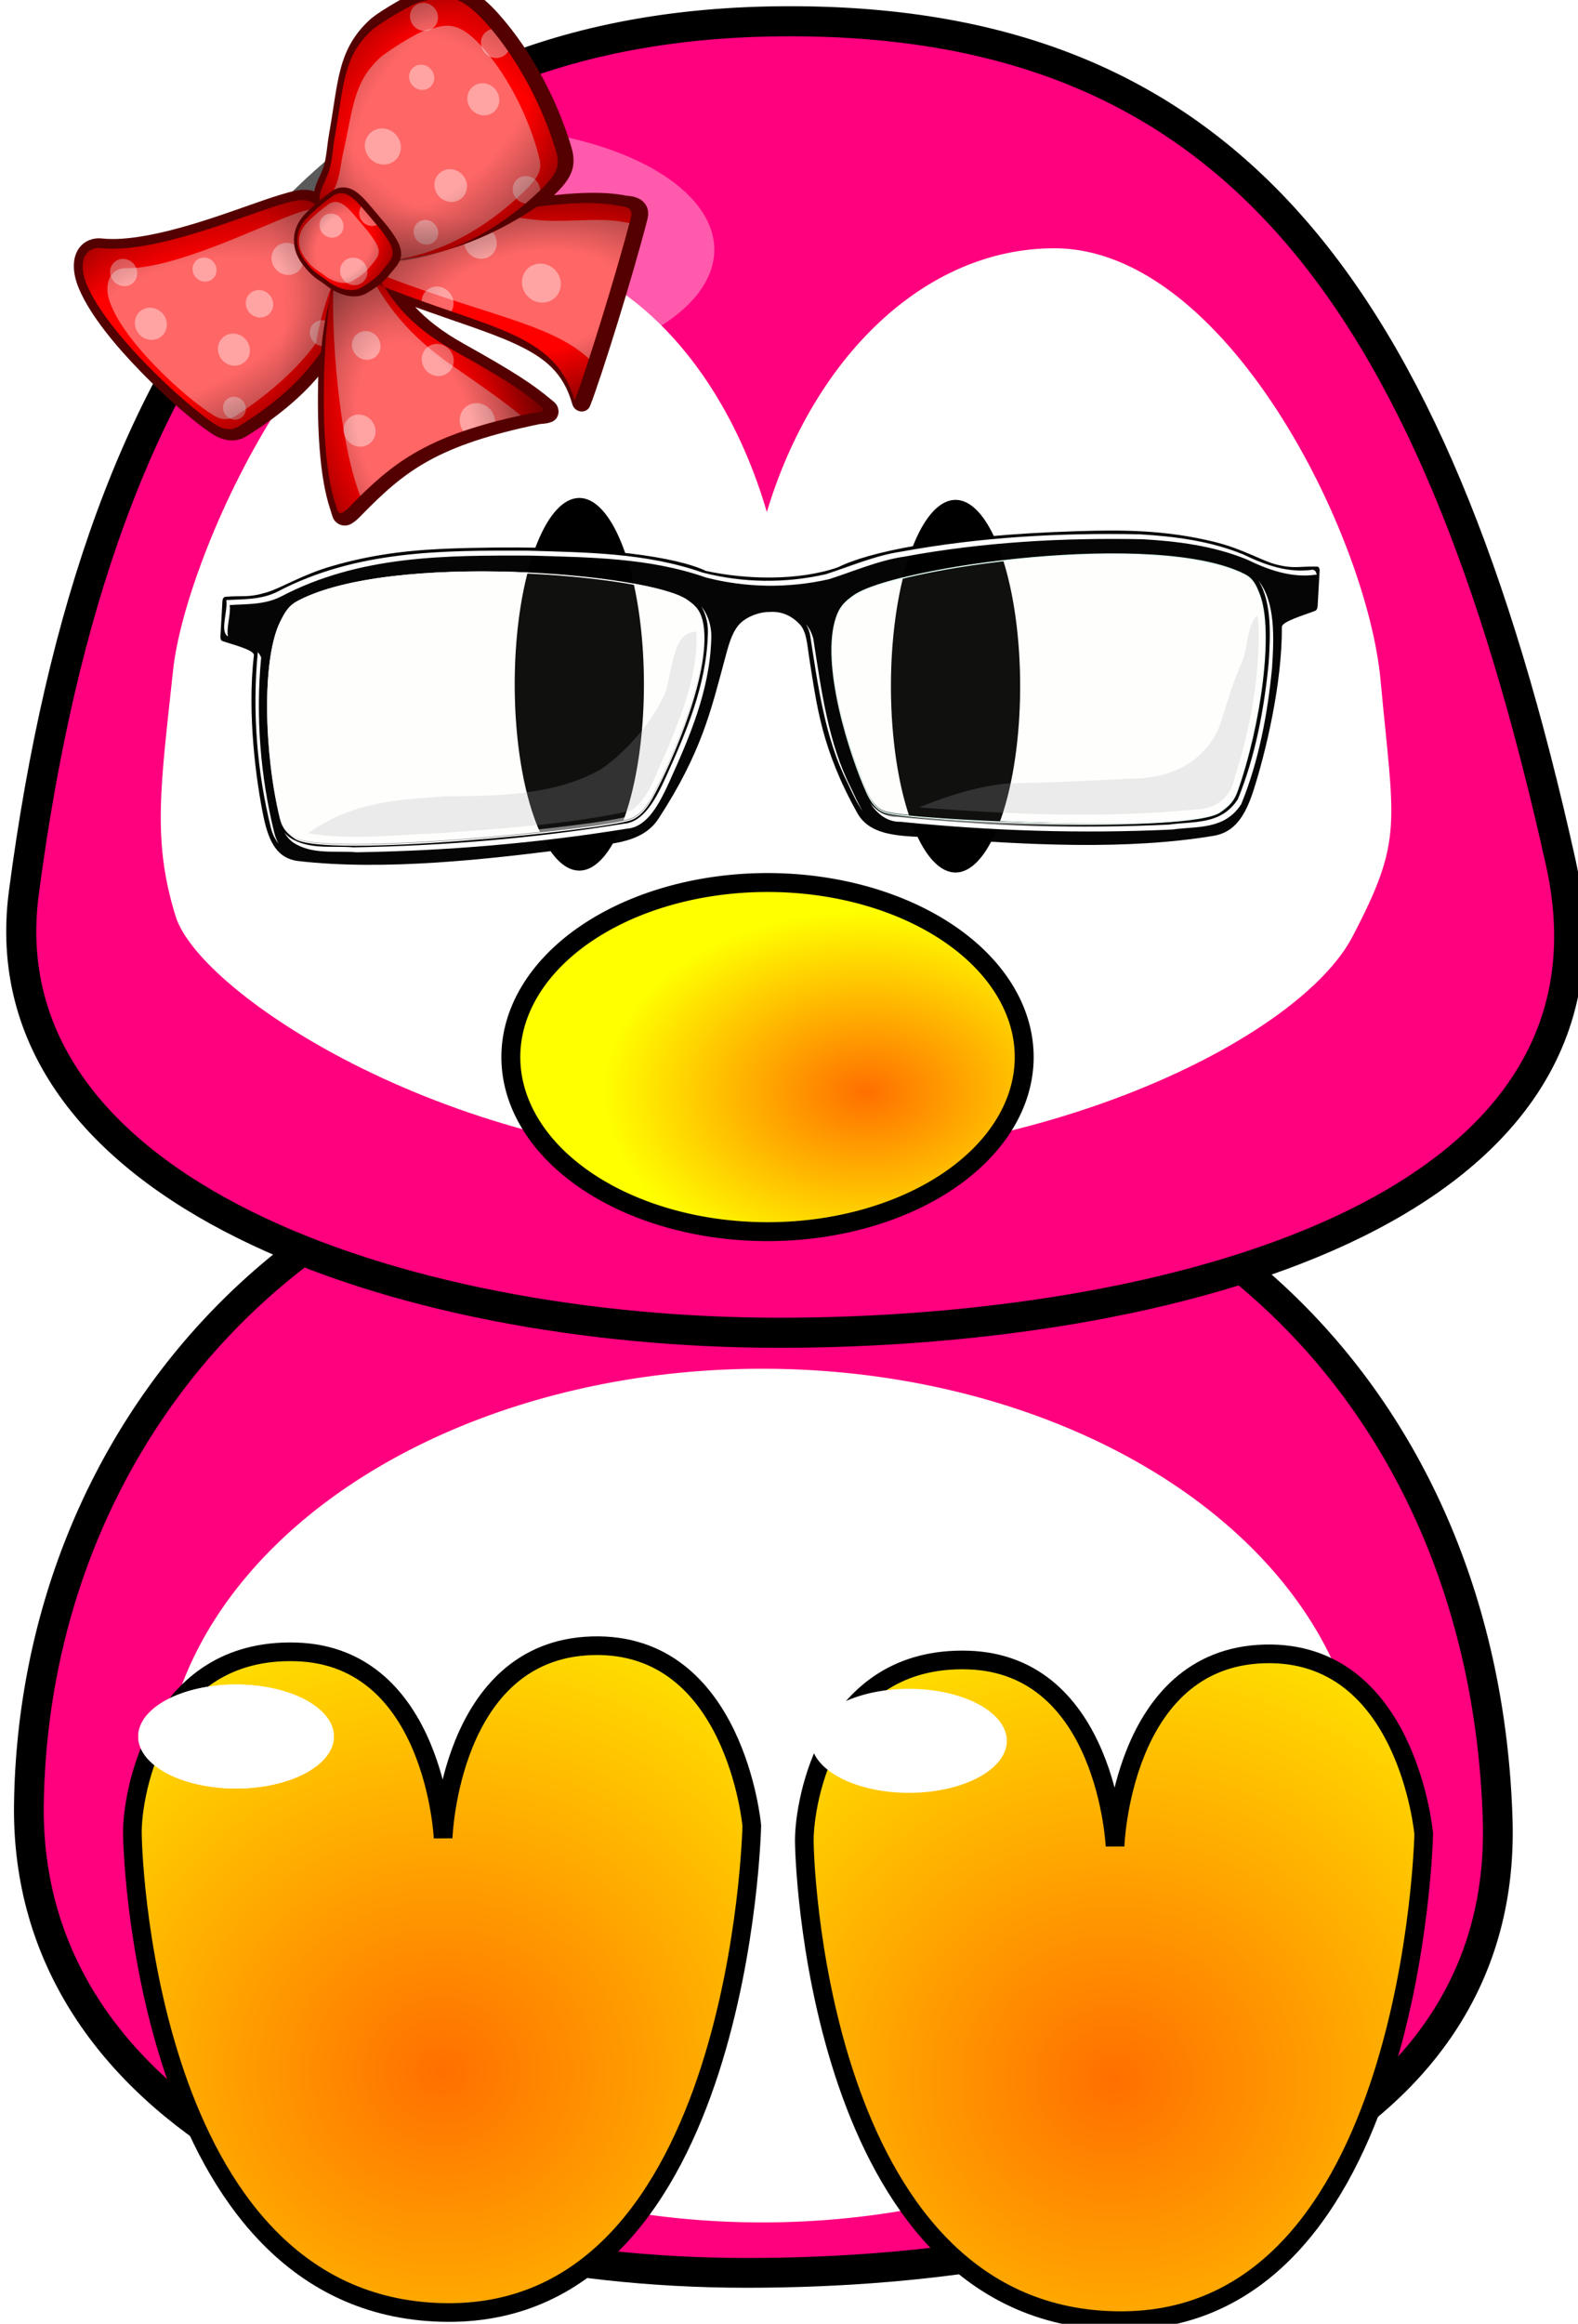
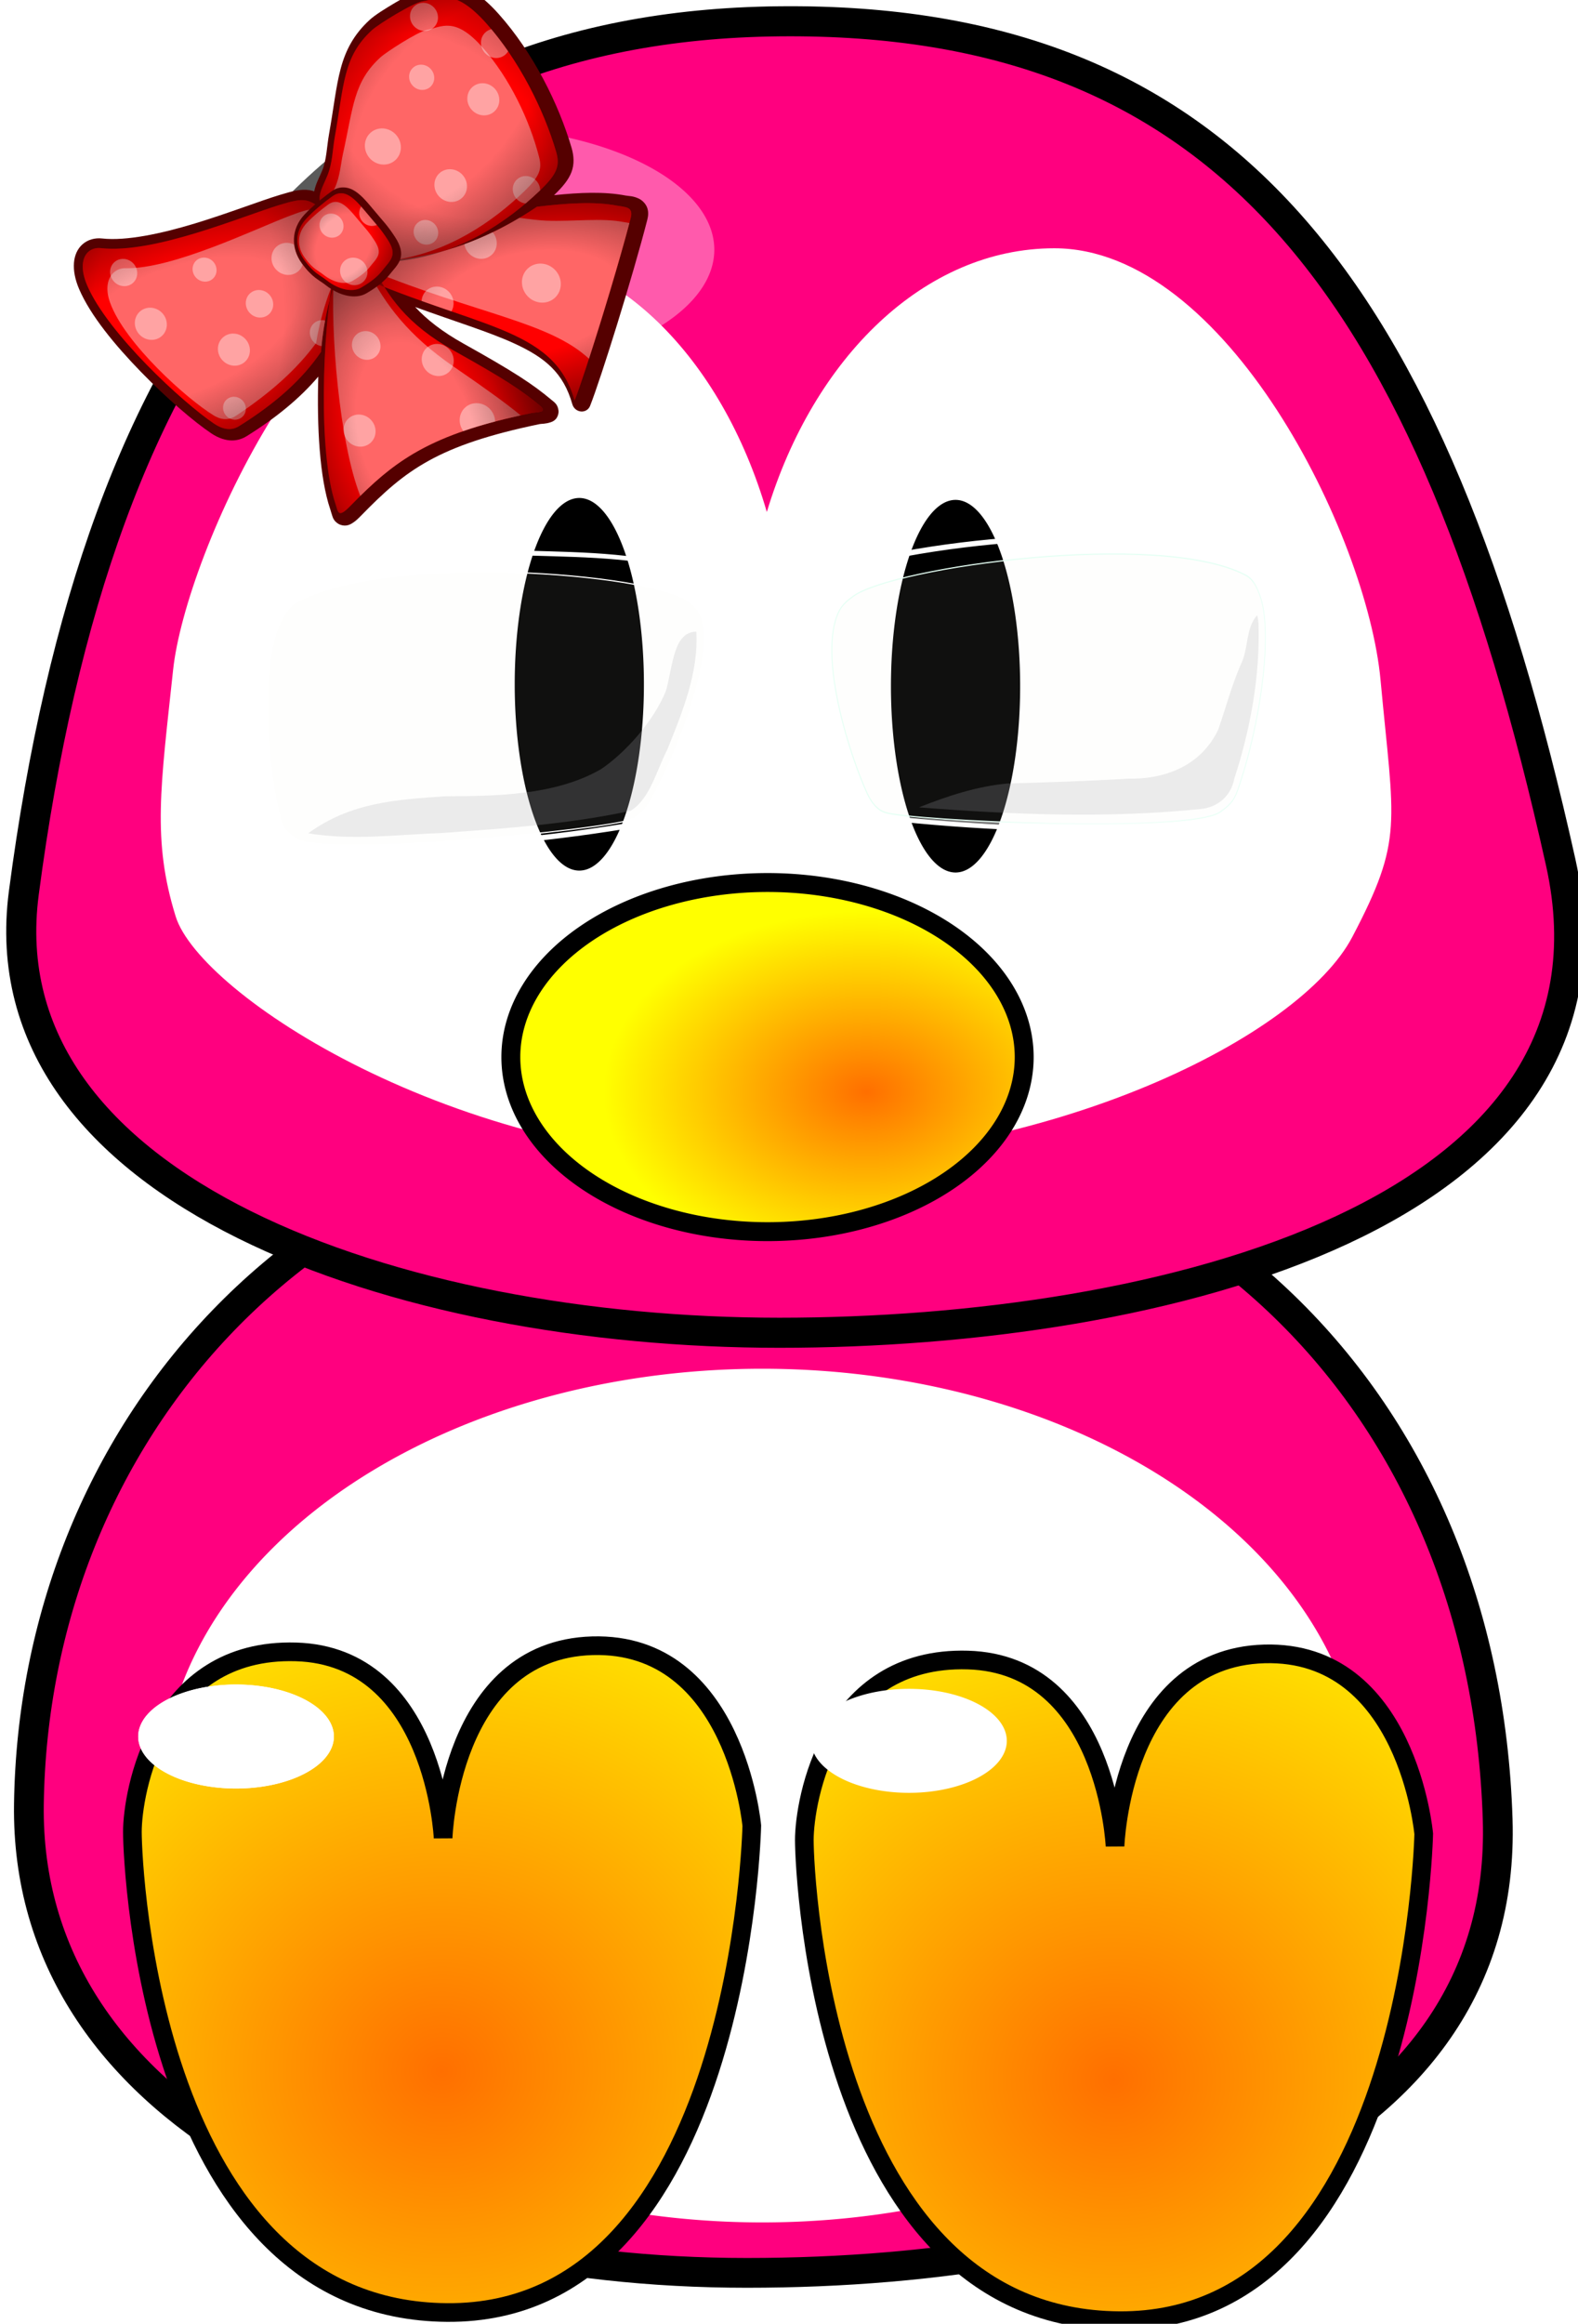
<svg xmlns="http://www.w3.org/2000/svg" xmlns:xlink="http://www.w3.org/1999/xlink" width="253.685" height="373.389">
  <defs>
    <linearGradient id="linearGradient3225">
      <stop stop-color="#ff6f00" id="stop3227" offset="0" />
      <stop stop-color="#ffff00" id="stop3229" offset="1" />
    </linearGradient>
    <radialGradient r="43.209" fy="171.377" fx="141.644" cy="171.377" cx="141.644" spreadMethod="pad" gradientTransform="matrix(0.979, 0, 0, 0.673, 0.668, 60.102)" gradientUnits="userSpaceOnUse" id="radialGradient3283" xlink:href="#linearGradient3225" />
    <radialGradient gradientUnits="userSpaceOnUse" gradientTransform="matrix(1.997, -0.006, 0.006, 1.87, -130.804, -290.541)" r="50.789" fy="333.682" fx="100.071" cy="333.682" cx="100.071" id="radialGradient3358" xlink:href="#linearGradient3225" />
    <radialGradient r="50.789" fy="333.682" fx="100.071" cy="333.682" cx="100.071" gradientTransform="matrix(1.997, -0.006, 0.006, 1.87, -22.783, -289.231)" gradientUnits="userSpaceOnUse" id="radialGradient3362" xlink:href="#linearGradient3225" />
    <linearGradient id="svg_46">
      <stop stop-color=" rgb(90, 129, 40)" offset="0" id="svg_49" />
      <stop stop-color=" rgb(61, 76, 30)" offset="1" id="svg_48" />
    </linearGradient>
    <linearGradient gradientTransform="translate(-129.509, 418.046)" y2="85.838" x2="972.313" y1="436.147" x1="397.186" gradientUnits="userSpaceOnUse" id="svg_36" xlink:href="#svg_46" />
    <symbol id="svg_50" height="75.086" width="280.877">
      <defs>
        <filter id="svg_26">
          <feGaussianBlur id="svg_47" stdDeviation="1.878" />
        </filter>
        <filter id="svg_38">
          <feGaussianBlur id="svg_45" stdDeviation="13.766" />
        </filter>
        <filter id="svg_19">
          <feGaussianBlur id="svg_44" stdDeviation="1.496" />
        </filter>
        <filter id="svg_22">
          <feGaussianBlur id="svg_43" stdDeviation="0.725" />
        </filter>
        <filter id="svg_32" height="1.201" y="-0.1" width="1.044" x="-0.022">
          <feGaussianBlur id="svg_42" stdDeviation="7.869" />
        </filter>
        <filter id="svg_11" height="1.375" y="-0.187" width="1.186" x="-0.093">
          <feGaussianBlur id="svg_41" stdDeviation="6.983" />
        </filter>
        <filter id="svg_13" height="1.411" y="-0.205" width="1.189" x="-0.095">
          <feGaussianBlur id="svg_40" stdDeviation="8.127" />
        </filter>
      </defs>
      <g display="none" transform="translate(12.574, -613.953)" id="svg_34">
        <path fill="#000000" fill-rule="evenodd" stroke-linecap="round" stroke-linejoin="round" stroke-miterlimit="4" stroke-dashoffset="0" filter="url(#svg_38)" d="m-341.755,451.308l845.852,-40.081c54.848,-5.22 119.262,0.717 144.425,13.313l429.438,214.958c25.163,12.595 1.264,26.938 -53.584,32.158l-818.535,77.905c-54.848,5.22 -119.262,-0.717 -144.425,-13.313l-456.755,-252.782c-25.163,-12.595 -1.264,-26.938 53.584,-32.158z" id="svg_37" />
        <path fill="url(#svg_36)" fill-rule="evenodd" stroke-linecap="round" stroke-linejoin="round" stroke-miterlimit="4" stroke-dashoffset="0" id="svg_35" d="m-341.755,449.308l845.852,-40.081c54.848,-5.22 119.262,0.717 144.425,13.313l429.438,214.958c25.163,12.595 1.264,26.938 -53.584,32.158l-818.535,77.905c-54.848,5.22 -119.262,-0.717 -144.425,-13.313l-456.755,-252.782c-25.163,-12.595 -1.264,-26.938 53.584,-32.158z" />
      </g>
      <g transform="translate(12.574, -613.953)" id="svg_33" />
      <g display="none" transform="translate(12.574, -613.953)" id="svg_30">
        <path fill="#000000" fill-opacity="0.072" fill-rule="evenodd" stroke-width="0.25pt" filter="url(#svg_32)" id="svg_31" d="m-124,492.362c4,-6 42.719,-13.513 58,-4c68,42.333 162,86.667 230,129c0,0 45.512,-30.294 102,-32c75.5,-2.25 113,16 113,16c44.676,-39.283 68.667,-26.667 108,-7c0,0 38.5,-30 92,-34c53.5,-4 99,7 133.5,29c-10.763,-18.45 -162.654,-113.11 -171.5,-121c-3.902,-3.48 -48.833,-2.667 -50,-12.5c5.833,-4.167 46.989,0.287 52,4c26.555,19.678 176.551,104.863 194,131c-9.551,22.137 -71.667,28.167 -109,23.5c-46.667,0 -74.333,3 -121,3c-25.333,-6 -57.878,-28.497 -80,-27c-22.167,1.5 -55,28 -69,38c-14,10 -132,12 -132,12c-26,0.667 -44,1.333 -70,2c-74.333,-48.333 -156.667,-96.667 -231,-145c-12.824,-8.339 -46,4 -49,-5z" />
      </g>
      <g display="inline" transform="translate(12.574, -613.953)" id="svg_29" />
      <g transform="translate(12.574, -613.953)" id="svg_28" />
      <g display="inline" transform="translate(12.574, -613.953)" id="svg_27" />
      <g display="none" transform="translate(12.574, -613.953)" id="svg_24">
        <path fill="#ffffff" fill-rule="evenodd" stroke-linecap="round" stroke-linejoin="round" stroke-miterlimit="4" stroke-dashoffset="0" filter="url(#svg_26)" id="svg_25" d="m601.746,468.165c-1.82,-0.006 -3.644,0.005 -5.462,0.031c-32.069,0.834 -64.115,3.713 -95.895,7.81c-22.551,3.335 -45.419,6.667 -66.643,15.119c-23.047,6.565 -47.498,6.938 -71.197,4.32c-18.111,-4.967 -37.126,-5.356 -55.828,-6.01c-34.005,-0.484 -68.039,1.013 -101.889,4.241c-25.093,2.774 -50.156,7.882 -73.279,18.328c-8.674,4.001 -18.138,5.548 -27.624,5.681c-1.531,0.315 -4.941,-0.546 -4.116,2.207c0.176,4.89 -0.313,10.006 0.172,14.79c0.309,0.096 0.625,0.181 0.939,0.266c-0.371,-4.573 0.057,-9.413 -0.11,-14.055c-0.824,-2.753 2.585,-1.892 4.116,-2.207c9.486,-0.133 18.951,-1.681 27.624,-5.681c23.123,-10.446 48.186,-15.554 73.279,-18.328c33.85,-3.228 67.885,-4.725 101.889,-4.241c18.702,0.654 37.717,1.043 55.828,6.01c23.7,2.618 48.151,2.245 71.197,-4.32c21.223,-8.452 44.092,-11.784 66.643,-15.119c31.78,-4.097 63.826,-6.976 95.895,-7.81c14.547,-0.209 29.148,0.569 43.526,2.629c12.292,1.395 23.873,6.194 35.998,8.295c6.871,1.3 14.017,-0.174 20.879,-0.11c-0.013,-0.327 -0.016,-0.661 -0.031,-0.986c-7.156,-0.231 -14.654,1.455 -21.849,0.094c-12.125,-2.101 -23.705,-6.901 -35.998,-8.295c-12.581,-1.803 -25.326,-2.622 -38.064,-2.661zm62.746,18.249c3.799,4.143 5.71,10.117 6.73,15.51c2.947,19.048 -0.072,38.528 -4.633,57.064c-2.05,6.747 -3.418,13.951 -7.121,20.002c-4.39,5.832 -11.607,8.241 -18.578,9.172c-27.144,4.126 -54.734,4.73 -82.153,5.681c-28.715,0.592 -57.482,1.219 -86.176,-0.36c-4.675,0.093 -9.08,-1.828 -12.427,-4.961c3.44,3.723 8.273,6.066 13.429,5.963c28.693,1.579 57.46,0.952 86.176,0.36c27.42,-0.951 55.009,-1.556 82.153,-5.681c6.971,-0.93 14.188,-3.34 18.578,-9.172c3.703,-6.051 5.071,-13.256 7.121,-20.002c4.561,-18.536 7.58,-38.017 4.633,-57.064c-1.106,-5.849 -3.256,-12.374 -7.732,-16.512zm-304.134,24.4c1.261,1.397 2.254,3.047 2.849,5.008c3.451,11.539 0.001,23.775 -3.318,34.933c-5.269,15.501 -11.996,30.664 -21.098,44.309c-3.548,5.142 -9.61,7.739 -15.667,8.499c-35.517,6.185 -71.36,10.085 -107.242,13.476c-21.078,1.64 -42.263,3.832 -63.419,2.551c-4.531,-0.181 -9.288,-1.856 -12.693,-4.899c3.433,3.667 8.694,5.701 13.695,5.9c21.155,1.281 42.341,-0.911 63.419,-2.551c35.882,-3.391 71.725,-7.291 107.242,-13.476c6.057,-0.759 12.119,-3.356 15.667,-8.499c9.102,-13.645 15.828,-28.808 21.098,-44.309c3.319,-11.158 6.769,-23.395 3.318,-34.934c-0.745,-2.456 -2.109,-4.417 -3.85,-6.01zm57.456,4.648c1.425,1.547 2.511,3.403 3.099,5.587c5.016,18.583 9.675,37.617 20.237,53.997c4.612,7.032 9.194,14.216 15.229,20.096c-5.548,-5.685 -9.873,-12.456 -14.227,-19.094c-10.562,-16.38 -15.221,-35.413 -20.237,-53.997c-0.72,-2.675 -2.181,-4.862 -4.101,-6.589zm-299.376,24.823c0.915,1.993 -0.363,4.618 0.016,6.777c-0.284,21.946 4.225,43.828 11.472,64.389c1.252,3.647 3.381,7.201 6.245,9.892c-2.361,-2.543 -4.142,-5.681 -5.243,-8.89c-7.247,-20.561 -11.757,-42.443 -11.472,-64.389c-0.42,-2.398 1.218,-5.377 -0.391,-7.419c-0.207,-0.128 -0.415,-0.242 -0.626,-0.36z" />
      </g>
      <g display="inline" transform="translate(12.574, -613.953)" id="svg_23" />
      <g display="inline" transform="translate(12.574, -613.953)" id="svg_7">
        <path opacity="0.414" fill="#ffffff" fill-opacity="0.978" fill-rule="evenodd" stroke-width="0.25pt" filter="url(#svg_22)" transform="matrix(0.47, 0, 0, 0.47, -68.676, 384.166)" d="m714.853,498.019l-167.75,-78.971c-5.37,-2.528 -19.301,0.228 -21.885,2.736l28.724,5.471c0,0 102.586,51.065 105.321,53.8c2.736,2.736 57.318,35.628 57.318,35.628l-0.826,-17.606c-0.026,-0.555 -0.4,-0.822 -0.903,-1.059z" id="svg_21" />
        <g id="svg_8">
-           <path fill="#000000" fill-opacity="0.98" fill-rule="evenodd" stroke-linecap="round" stroke-linejoin="round" stroke-miterlimit="4" stroke-dashoffset="0" id="svg_20" d="m45.906,625.115c-9.539,0.678 -19.66,1.777 -31.163,4.948c-7.269,2.004 -12.424,4.839 -15.985,5.847c-4.808,1.361 -5.774,0.857 -10.627,1.372c-0.465,0.049 -0.705,0.456 -0.705,0.883l0,7.06c0,0.447 0.196,0.785 0.587,0.872c2.755,0.609 8.366,1.394 8.279,2.481c-0.937,11.657 2.45,25.06 4.829,31.933c1.779,5.14 4.323,8.122 9.585,8.355c22.099,0.978 48.218,-2.392 71.295,-5.802c7.148,-1.056 16.376,-1.246 20.389,-6.65c10.113,-13.619 11.941,-22.279 14.62,-32.136c0.733,-2.698 1.288,-5.13 2.936,-6.989c1.648,-1.859 5.195,-3.002 7.721,-3.133l0,0.015c3.043,-0.366 5.829,0.394 8.117,2.081c1.908,1.407 2.203,4.002 2.936,6.604c2.679,9.505 4.507,17.926 14.62,30.22c4.012,4.878 13.241,3.858 20.389,3.978c23.077,0.386 49.196,0.333 71.295,-3.542c5.262,-0.922 7.806,-4.238 9.585,-9.612c2.379,-7.184 5.767,-21.031 4.829,-32.566c-0.087,-1.076 5.524,-2.596 8.279,-3.566c0.391,-0.138 0.587,-0.501 0.587,-0.949l0,-7.06c0,-0.427 -0.24,-0.802 -0.705,-0.791c-4.854,0.122 -5.82,0.752 -10.627,0.021c-3.561,-0.542 -8.716,-2.701 -15.985,-3.753c-13.146,-1.902 -24.481,-1.328 -35.214,-0.599c-34.759,2.362 -53.711,6.627 -60.99,9.868c-10.038,3.212 -23.639,3.476 -33.834,2.217c-7.279,-2.287 -26.232,-4.068 -60.99,-1.875c-1.342,0.085 -2.689,0.169 -4.051,0.265zm-0.25,4.684c26.162,-1.839 54.736,-0.16 60.917,2.893c1.947,0.961 3.216,1.731 4.022,3.758c3.559,8.954 -5.589,28.247 -10.334,35.847c-1.217,1.949 -2.81,3.618 -4.961,4.347c-6.814,2.309 -78.559,11.188 -85.959,7.512c-1.944,-0.966 -3.225,-1.737 -4.022,-3.758c-5.012,-12.707 -6.952,-31.151 -2.818,-38.743c1.089,-2.001 1.958,-3.303 4.022,-4.286c8.602,-4.094 23.436,-6.467 39.133,-7.57zm164.416,-10.774c15.697,-0.954 30.532,-0.525 39.133,2.441c2.063,0.712 2.933,1.9 4.022,3.758c4.133,7.051 2.193,25.749 -2.818,39.113c-0.797,2.126 -2.078,3.065 -4.022,4.286c-7.399,4.646 -79.145,5.17 -85.959,3.754c-2.151,-0.447 -3.745,-1.907 -4.961,-3.697c-4.745,-6.979 -13.892,-25.072 -10.334,-34.493c0.806,-2.133 2.075,-3.069 4.022,-4.286c6.181,-3.863 34.755,-9.286 60.917,-10.876z" />
          <path fill="#ffffff" fill-rule="evenodd" stroke-linecap="round" stroke-linejoin="round" stroke-miterlimit="4" stroke-dashoffset="0" filter="url(#svg_19)" d="m617.562,490.219c-43.364,1.225 -86.746,4.99 -129.375,13.031c-13.881,2.184 -27.066,7.342 -40.469,11.344c-22.005,4.913 -45.173,5.691 -67.438,2.25c-31.523,-7.019 -64.273,-5.662 -96.406,-5c-45.744,1.917 -92.939,3.83 -135,23.406c-8.682,3.8 -18.32,3.822 -27.438,4.688c1.305,4.488 -2.583,13.174 1.812,15.156c0.08,0.029 0.168,0.066 0.25,0.094c-1.302,-3.385 0.982,-9.659 -0.062,-13.25c9.117,-0.866 18.755,-0.887 27.438,-4.688c42.061,-19.576 89.256,-21.489 135,-23.406c32.133,-0.662 64.883,-2.019 96.406,5c22.264,3.441 45.433,2.663 67.438,-2.25c13.403,-4.002 26.588,-9.16 40.469,-11.344c42.629,-8.041 86.011,-11.807 129.375,-13.031c19.143,0.022 38.534,1.07 57.031,5.938c12.433,4.019 25.427,6.935 38.531,4.844c0.128,0.007 0.258,0.044 0.375,0.062c-0.315,-1.187 -0.993,-1.989 -2.375,-2.062c-13.104,2.091 -26.098,-0.825 -38.531,-4.844c-18.497,-4.867 -37.888,-5.915 -57.031,-5.938zm66.406,16.688c8.031,9.046 8.17,22.883 8.062,34.5c-0.996,19.837 -4.477,39.982 -12.562,58.188c-8.307,11.509 -24.117,10.359 -36.656,12.375c-49.425,4.031 -99.133,4.973 -148.688,3.281c-5.71,0.398 -11.057,-1.679 -15.156,-5.312c4.266,4.849 10.464,7.779 17.156,7.312c49.554,1.692 99.262,0.749 148.688,-3.281c12.54,-2.016 28.349,-0.866 36.656,-12.375c8.086,-18.206 11.567,-38.351 12.562,-58.188c0.116,-12.513 -0.052,-27.598 -10.062,-36.5zm-303.188,24.25c2.765,3.21 4.45,7.324 4.438,11.781c0.719,21.747 -9.081,42.21 -18.531,61.188c-4.503,8.938 -10.38,19.43 -21.469,20.594c-48.562,8.307 -97.633,13.679 -146.844,16.469c-11.471,-0.26 -23.938,2.241 -34.75,-2.531c-1.258,-0.593 -2.362,-1.305 -3.344,-2.125c1.411,1.682 3.143,3.088 5.344,4.125c10.812,4.772 23.279,2.271 34.75,2.531c49.211,-2.79 98.282,-8.162 146.844,-16.469c11.089,-1.164 16.965,-11.656 21.469,-20.594c9.45,-18.978 19.251,-39.44 18.531,-61.188c0.016,-5.444 -2.5,-10.397 -6.438,-13.781zm57.688,5c0.966,1.161 1.771,2.483 2.406,3.969c5.964,21.545 11.404,43.721 25.125,61.938c2.759,3.954 5.629,8.281 9.188,11.625c-2.676,-2.967 -4.957,-6.429 -7.188,-9.625c-13.721,-18.216 -19.161,-40.392 -25.125,-61.938c-1.036,-2.422 -2.551,-4.391 -4.406,-5.969zm-298.5,24.781c0.089,0.128 0.198,0.239 0.281,0.375c-1.272,24.987 3.314,50.218 12.5,73.375c1.055,2.779 2.719,5.007 4.781,6.719c-1.147,-1.349 -2.094,-2.909 -2.781,-4.719c-9.186,-23.157 -13.772,-48.388 -12.5,-73.375c-0.608,-0.999 -1.38,-1.763 -2.281,-2.375z" id="svg_18" transform="matrix(0.47, 0, 0, 0.47, -68.676, 384.166)" />
          <path fill="#f3efe6" fill-opacity="0.069" fill-rule="evenodd" stroke="#ffffff" stroke-width="0.235" stroke-linecap="round" stroke-linejoin="round" stroke-miterlimit="4" stroke-dashoffset="0" d="m106.673,632.823c-9.89,-4.899 -77.107,-6.289 -100.045,4.641c-2.063,0.983 -2.937,2.293 -4.026,4.297c-4.133,7.607 -2.193,26.085 2.818,38.821c0.797,2.026 2.082,2.803 4.026,3.772c7.399,3.688 79.139,-5.177 85.953,-7.487c2.151,-0.729 3.749,-2.406 4.966,-4.359c4.745,-7.615 13.892,-26.938 10.334,-35.913c-0.806,-2.032 -2.08,-2.808 -4.026,-3.772z" id="svg_17" />
          <g id="svg_9">
            <path fill="#f3efe6" fill-opacity="0.069" fill-rule="evenodd" stroke="#e5fff4" stroke-width="0.235" stroke-linecap="round" stroke-linejoin="round" stroke-miterlimit="4" stroke-dashoffset="0" d="m149.154,630.052c9.89,-6.213 77.107,-16.532 100.045,-8.65c2.063,0.709 2.937,1.903 4.026,3.762c4.133,7.058 2.193,25.794 -2.818,39.196c-0.797,2.132 -2.082,3.08 -4.026,4.307c-7.399,4.671 -79.139,5.336 -85.953,3.931c-2.151,-0.444 -3.749,-1.908 -4.966,-3.699c-4.745,-6.984 -13.892,-25.092 -10.334,-34.54c0.806,-2.139 2.08,-3.084 4.026,-4.307z" id="svg_16" />
            <path fill="#ffffff" fill-opacity="0.48" fill-rule="evenodd" stroke-linecap="round" stroke-linejoin="round" stroke-miterlimit="4" stroke-dashoffset="0" id="svg_15" d="m251.185,622.535c0.577,0.599 1.049,1.33 1.571,2.215c4.133,7.008 2.193,25.712 -2.818,39.127c-0.797,2.134 -2.078,3.101 -4.022,4.342c-7.399,4.723 -79.145,5.991 -85.959,4.646c-1.222,-0.241 -2.259,-0.821 -3.156,-1.595c0.995,0.99 2.188,1.731 3.626,2.015c6.814,1.345 78.559,0.077 85.959,-4.646c1.944,-1.241 3.225,-2.193 4.022,-4.327c5.012,-13.415 6.952,-32.134 2.818,-39.142c-0.656,-1.112 -1.234,-1.966 -2.04,-2.634z" />
-             <path fill="#ffffff" fill-opacity="0.478" fill-rule="evenodd" stroke-width="0.501" stroke-linecap="round" stroke-linejoin="round" stroke-miterlimit="4" stroke-dashoffset="0" id="svg_14" d="m109.846,635.084c0.138,0.248 0.264,0.511 0.382,0.807c3.559,8.975 -5.589,28.304 -10.334,35.919c-1.217,1.953 -2.81,3.615 -4.961,4.345c-6.814,2.311 -78.559,11.188 -85.959,7.501c-1.375,-0.685 -2.409,-1.287 -3.185,-2.29c0.806,1.465 1.983,2.161 3.655,2.994c7.399,3.688 79.145,-5.19 85.959,-7.501c2.151,-0.729 3.745,-2.392 4.961,-4.345c4.745,-7.615 13.892,-26.944 10.334,-35.919c-0.24,-0.606 -0.523,-1.091 -0.851,-1.512z" />
            <path fill="#ababae" fill-opacity="0.224" fill-rule="evenodd" stroke-width="0.501" stroke-linecap="round" stroke-linejoin="round" stroke-miterlimit="4" stroke-dashoffset="0" filter="url(#svg_13)" transform="matrix(0.47, 0, 0, 0.47, -68.676, 384.166)" id="svg_12" d="m378.844,541.938c-12.612,0.689 -11.689,15.08 -14.719,25.625c-5.81,13.401 -20.6,27.366 -32.906,34.625c-24.506,12.49 -57.689,13.958 -84.459,15.259c-26.325,2.613 -50.953,4.72 -73.385,18.897c24.23,2.048 48.509,-1.575 72.656,-3.312c34.283,-3.486 68.708,-6.691 102.406,-13.906c10.16,-5.246 12.945,-17.538 18.269,-26.809c6.861,-15.805 14.726,-33.044 12.137,-50.378z" />
            <path fill="#ababae" fill-opacity="0.224" fill-rule="evenodd" stroke-width="0.25pt" filter="url(#svg_11)" transform="matrix(0.47, 0, 0, 0.47, -68.676, 384.166)" id="svg_10" d="m684.281,521.594c-5.906,5.251 -3.639,14.528 -7.375,21.062c-4.34,9.058 -6.892,18.802 -10.344,28.125c-8.911,16.769 -29.595,22.281 -47.361,22.798c-21.965,1.978 -44.052,3.513 -65.982,4.952c-16.339,1.904 -32.06,6.624 -47.438,12.188c51.443,0.828 103.257,0.214 154.281,-6.156c7.62,-1.016 15.479,-5.378 16.844,-13.625c7.198,-20.95 10.886,-43.782 8.375,-65.906c-0.245,-1.157 -0.501,-2.46 -1,-3.438z" />
          </g>
        </g>
      </g>
      <g display="none" transform="translate(12.574, -613.953)" id="svg_2">
        <path fill="#44aa00" fill-rule="evenodd" stroke-linecap="round" stroke-linejoin="round" stroke-miterlimit="4" stroke-dashoffset="0" id="svg_6" d="m184.46,211.986c21.055,-11.778 164.155,-24.042 212.989,-4c4.393,1.803 6.253,4.464 8.571,8.571c8.8,15.587 4.669,55.112 -6,82.862c-1.697,4.415 -4.433,6.244 -8.571,8.571c-15.752,8.859 -168.482,-0.035 -182.989,-4c-4.579,-1.252 -7.981,-4.592 -10.571,-8.571c-10.102,-15.519 -29.576,-55.302 -22,-74.862c1.715,-4.428 4.427,-6.253 8.571,-8.571z" />
        <path fill="#000000" fill-rule="evenodd" stroke-linecap="round" stroke-linejoin="round" stroke-miterlimit="4" stroke-dashoffset="0" d="m564.281,190.96c-73.999,0.18 -114.346,6.616 -129.844,12.5c-14.272,5.418 -21.146,2.594 -36.438,2.469l0,15.719c5.391,-0.317 13.682,1.737 17.281,5.562c3.6,3.825 4.698,8.814 6.259,14.455c5.703,20.61 9.582,38.818 31.112,66.402c8.542,10.944 28.193,10.048 43.411,11.299c49.129,4.041 104.743,7.558 151.79,2.393c11.202,-1.23 16.622,-7.916 20.411,-19.107c5.065,-14.963 12.264,-45.974 10.268,-70.661c-0.186,-2.303 11.774,-4.743 17.638,-6.424c0.833,-0.239 1.25,-1.007 1.25,-1.959l0,-13.03c0,-0.908 -0.528,-1.735 -1.518,-1.775c-10.333,-0.418 -12.389,0.803 -22.625,-1.424c-7.582,-1.65 -18.561,-6.98 -34.036,-10.232c-27.986,-5.882 -52.11,-6.243 -74.96,-6.188zm9.156,9.938c33.418,0.159 65,3.141 83.312,10.656c4.393,1.803 6.244,4.455 8.562,8.562c8.8,15.587 4.669,55.125 -6,82.875c-1.697,4.415 -4.424,6.235 -8.562,8.562c-15.752,8.859 -168.493,-0.035 -183,-4c-4.579,-1.252 -7.972,-4.583 -10.562,-8.562c-10.102,-15.519 -29.576,-55.315 -22,-74.875c1.715,-4.428 4.418,-6.244 8.562,-8.562c13.159,-7.361 73.991,-14.921 129.688,-14.656z" id="svg_5" />
        <path fill="#000000" fill-rule="evenodd" stroke-linecap="round" stroke-linejoin="round" stroke-miterlimit="4" stroke-dashoffset="0" id="svg_4" d="m223.938,319.531c-20.308,0.112 -41.856,1.04 -66.344,6.188c-15.475,3.253 -26.449,8.569 -34.031,10.219c-10.236,2.228 -12.292,1.02 -22.625,1.438c-0.99,0.04 -1.5,0.873 -1.5,1.781l0,13.031c0,0.952 0.417,1.699 1.25,1.938c5.864,1.681 17.811,4.134 17.625,6.438c-1.996,24.687 5.216,55.693 10.281,70.656c3.788,11.192 9.204,17.895 20.406,19.125c47.047,5.165 102.652,1.634 151.781,-2.406c15.218,-1.252 34.864,-0.369 43.406,-11.312c21.53,-27.584 25.422,-45.765 31.125,-66.375c1.561,-5.641 2.742,-10.741 6.25,-14.469c3.508,-3.728 11.06,-5.666 16.438,-5.594l0,0.031c6.477,-0.356 12.41,1.651 17.281,5.562c4.063,3.262 4.689,8.828 6.25,14.469c5.703,20.61 9.595,38.791 31.125,66.375c8.542,10.944 28.188,10.061 43.406,11.312c49.129,4.041 104.734,7.571 151.781,2.406c11.202,-1.23 16.618,-7.933 20.406,-19.125c5.065,-14.963 12.277,-45.97 10.281,-70.656c-0.186,-2.303 11.761,-4.756 17.625,-6.438c0.833,-0.239 1.25,-0.986 1.25,-1.938l0,-13.031c0,-0.908 -0.51,-1.741 -1.5,-1.781c-10.333,-0.418 -12.389,0.79 -22.625,-1.438c-7.582,-1.65 -18.557,-6.966 -34.031,-10.219c-27.986,-5.882 -52.119,-6.243 -74.969,-6.188c-73.999,0.18 -114.346,6.616 -129.844,12.5c-21.37,5.438 -50.326,4.102 -72.031,0c-15.498,-5.884 -55.845,-12.32 -129.844,-12.5c-2.856,-0.007 -5.724,-0.016 -8.625,0zm-0.531,9.938c55.697,-0.265 116.528,7.295 129.688,14.656c4.144,2.318 6.847,4.134 8.562,8.562c7.576,19.56 -11.898,59.356 -22,74.875c-2.59,3.98 -5.983,7.311 -10.562,8.562c-14.507,3.965 -167.248,12.859 -183,4c-4.139,-2.328 -6.865,-4.148 -8.562,-8.562c-10.669,-27.75 -14.8,-67.288 -6,-82.875c2.319,-4.107 4.169,-6.76 8.562,-8.562c18.313,-7.516 49.894,-10.497 83.312,-10.656zm350.031,0c33.418,0.159 65,3.141 83.312,10.656c4.393,1.803 6.244,4.455 8.562,8.562c8.8,15.587 4.669,55.125 -6,82.875c-1.697,4.415 -4.424,6.235 -8.562,8.562c-15.752,8.859 -168.493,-0.035 -183,-4c-4.579,-1.252 -7.972,-4.583 -10.562,-8.562c-10.102,-15.519 -29.576,-55.315 -22,-74.875c1.715,-4.428 4.418,-6.244 8.562,-8.562c13.159,-7.361 73.991,-14.921 129.688,-14.656z" />
        <path fill="none" fill-opacity="0.75" fill-rule="evenodd" stroke="#000000" stroke-width="0.243pt" id="svg_3" d="m131.938,621.352l0,-149.952l563.583,15.19l0,110.353l-563.583,24.409z" />
      </g>
    </symbol>
    <linearGradient id="svg_84">
      <stop stop-color="#000000" stop-opacity="0" id="svg_87" offset="0" />
      <stop stop-color="#000000" stop-opacity="0" offset="0.385" id="svg_86" />
      <stop stop-color="#000000" stop-opacity="0.604" id="svg_85" offset="1" />
    </linearGradient>
    <radialGradient r="146.248" fy="432.965" fx="22.471" cy="432.965" cx="22.471" gradientTransform="matrix(1.866, 0.666, -0.315, 0.881, 150.019, -281.684)" gradientUnits="userSpaceOnUse" id="svg_73" xlink:href="#svg_84" />
    <radialGradient r="146.248" fy="423.834" fx="39.618" cy="423.834" cx="39.618" gradientTransform="matrix(1.793, -1.658, 0.99, 1.071, -421.074, -273.493)" gradientUnits="userSpaceOnUse" id="svg_71" xlink:href="#svg_84" />
    <radialGradient r="156.27" fy="437.531" fx="408.132" cy="437.531" cx="408.132" gradientTransform="matrix(1.73, -0.214, 0.116, 0.938, -393.221, -194.245)" gradientUnits="userSpaceOnUse" id="svg_69" xlink:href="#svg_84" />
    <radialGradient r="156.27" fy="452.357" fx="410.327" cy="452.357" cx="410.327" gradientTransform="matrix(0.412, 1.539, -1.123, 0.301, 686.798, -631.096)" gradientUnits="userSpaceOnUse" id="svg_67" xlink:href="#svg_84" />
    <radialGradient r="159.203" fy="655.488" fx="364.839" cy="655.488" cx="364.839" gradientTransform="matrix(1.175, 0.678, -0.349, 0.605, 100.641, -347.672)" gradientUnits="userSpaceOnUse" id="svg_65" xlink:href="#svg_84" />
    <radialGradient r="136.937" fy="647.077" fx="163.269" cy="647.077" cx="163.269" gradientTransform="matrix(0.812, 0.469, -0.748, 1.295, 501.701, -600.926)" gradientUnits="userSpaceOnUse" id="svg_63" xlink:href="#svg_84" />
    <radialGradient r="136.937" fy="651" fx="162.901" cy="651" cx="162.901" gradientTransform="matrix(1.301, 0.751, -1.018, 1.764, 594.666, -946.371)" gradientUnits="userSpaceOnUse" id="svg_61" xlink:href="#svg_84" />
    <radialGradient r="48.898" fy="468.424" fx="227.083" cy="468.424" cx="227.083" gradientTransform="matrix(0.297, 1.109, -1.496, 0.401, 848.4, -283.374)" gradientUnits="userSpaceOnUse" id="svg_55" xlink:href="#svg_84" />
    <symbol height="402.526" width="461.631" id="svg_89">
      <path fill="#550000" fill-rule="evenodd" stroke-width="1px" d="m47.087,7.675c-11.863,-0.155 -22.688,9.345 -28.693,25.605c-8.451,22.883 -10.153,55.278 -9.199,86.46c0.954,31.182 4.744,60.623 8.953,77.284c1.854,7.338 5.222,12.799 9.333,16.339c4.111,3.54 8.677,4.979 11.997,5.573c30.399,5.413 57.059,6.73 81.626,3.85c-30.8,30.16 -59.225,63.035 -71.062,88.542c-0.604,1.302 -1.418,2.707 -2.261,4.521c-0.842,1.814 -2.448,4.363 -1.164,8.886c0.642,2.261 2.382,4.451 4.118,5.618c1.736,1.166 3.374,1.632 4.924,1.947c3.101,0.631 6.24,0.633 10.587,0.403c55.56,-2.929 91.162,-0.154 170.056,44.808c1.246,0.71 3.609,3.158 8.169,5.058c1.14,0.475 2.57,1.024 4.834,0.918c2.265,-0.106 5.456,-1.587 7.05,-3.715c3.189,-4.256 2.288,-7.193 1.858,-10.34c-2.827,-20.663 -7.669,-38.881 -23.546,-84.759c-6.764,-19.547 -9.436,-35.599 -9.535,-49.956c17.342,31.856 33.045,57.194 42.458,78.582c11.651,26.474 14.356,46.045 1.477,70.413c-1.621,3.052 -1.11,6.8 1.269,9.306c2.38,2.507 6.095,3.211 9.228,1.75c23.362,-10.786 104.307,-55.505 147.405,-82.208c2.969,-1.84 5.532,-3.984 7.117,-7.274c1.586,-3.29 1.377,-7.402 0.358,-10.094c-2.038,-5.384 -5.161,-7.675 -6.849,-9.848c-11.467,-14.767 -27.968,-27.964 -46.196,-40.869c0.22,-0.006 0.452,0.006 0.671,0c10.188,-0.293 17.831,-1.257 24.396,-4.387c6.565,-3.129 11.184,-8.605 14.436,-14.906c17.683,-34.231 31.645,-80.163 32.297,-123.726c0.326,-21.804 -4.031,-34.858 -11.325,-43.129c-7.294,-8.271 -15.856,-10.831 -20.815,-13.989c-3.594,-2.288 -7.258,-3.299 -11.997,-4.633c-4.738,-1.334 -10.223,-2.617 -15.712,-3.738c-10.978,-2.242 -20.866,-3.934 -26.903,-3.962c-19.025,-0.086 -33.867,5.114 -47.874,13.608c-14.007,8.494 -27.481,19.98 -46.129,33.528c-9.644,7.006 -17.024,14.65 -26.433,18.845c-6.168,2.75 -11.831,4.361 -17.301,8.169c-0.063,0.044 -0.116,0.112 -0.179,0.157c-0.711,-1.194 -1.44,-2.365 -2.395,-3.492c-4.777,-5.634 -11.278,-8.885 -21.889,-13.765c-16.736,-7.697 -44.537,-17.966 -72.136,-30.618c-27.599,-12.652 -54.82,-27.925 -68.846,-43.264c-4.143,-4.531 -9.974,-7.417 -16.182,-7.498z" id="svg_83" />
      <path fill="#ff0000" fill-rule="evenodd" stroke-width="1px" d="m209.706,142.603c-12.248,0.185 -17.285,9.133 -8.287,29.412c48.384,109.041 102.397,151.939 71.375,210.635c21.746,-10.04 102.569,-54.6 144.695,-80.701c8.739,-5.415 2.795,-9.763 -1.481,-15.269c-12.112,-15.597 -31.241,-30.135 -52.482,-44.748c-39.147,-5.594 -83.616,-18.785 -122.244,-46.781c-31.092,-22.534 -22.243,-33.098 -18.783,-50.405c-4.791,-1.454 -9.118,-2.199 -12.795,-2.143z" id="svg_82" />
      <path fill="#ff0000" fill-rule="evenodd" stroke-width="1px" d="m223.57,127.472c0.027,-16.329 8.798,-17.208 22.671,-23.393c11.011,-4.909 18.816,-13.095 27.53,-19.425c37.309,-27.104 53.29,-45.191 88.097,-45.033c7.674,0.035 42.51,6.367 49.708,10.951c12.277,7.817 28.666,8.651 28.053,49.585c-0.619,41.372 -14.105,85.895 -31.006,118.611c-5.534,10.723 -12.285,14.211 -31.498,14.765c-42.181,1.215 -92.661,-6.325 -135.837,-36.912c-36.708,-26.006 -17.765,-40.619 -17.718,-69.149z" id="svg_81" />
      <path fill="#ff0000" fill-rule="evenodd" stroke-width="1px" d="m46.493,15.608c-7.323,-0.095 -15.523,5.876 -20.772,20.087c-15.159,41.047 -7.749,126.303 0,156.982c3.04,12.037 9.885,14.883 14.761,15.756c37.597,6.695 68.751,6.977 97.141,0.619c12.774,-11.597 29.925,-23.757 42.383,-30.517c10.169,-5.517 14.593,-6.279 16.043,-4.287c1.03,-2.13 1.801,-4.201 2.409,-6.165c7.058,-22.804 11.454,1.321 15.269,-16.485c1.876,-8.753 11.85,-18.593 9.723,-28.285c-3.558,-16.21 -4.429,-18.629 -24.992,-28.086c-31.808,-14.629 -110.876,-41.052 -141.734,-74.8c-2.796,-3.057 -6.395,-4.767 -10.231,-4.817z" id="svg_80" />
      <path fill="#ff0000" fill-rule="evenodd" stroke-width="1px" d="m56.726,310.803c-3.098,6.675 -7.552,10.686 8.367,9.843c55.364,-2.918 93.552,0.425 172.257,45.279c4.744,2.703 11.138,9.462 9.843,0c-2.714,-19.836 -7.259,-37.035 -22.886,-82.191c-14.898,-43.052 -10.705,-71.487 -1.723,-99.417c9.247,-28.755 13.714,-47.425 -29.038,-17.226c-44.418,31.375 -117.745,102.602 -136.821,143.712z" id="svg_79" />
      <path fill="#ffffff" fill-opacity="0.4" stroke-linecap="round" stroke-linejoin="round" stroke-miterlimit="4" stroke-dashoffset="0" d="m57.012,36.733c-6.435,0 -11.645,5.21 -11.645,11.645c0,6.435 5.21,11.668 11.645,11.668c6.435,0 11.668,-5.232 11.668,-11.668c0,-6.435 -5.232,-11.645 -11.668,-11.645zm346.159,12.154c-6.637,0 -12.021,5.384 -12.021,12.021c0,6.637 5.384,12.043 12.021,12.043c6.637,0 12.021,-5.406 12.021,-12.043c0,-6.637 -5.384,-12.021 -12.021,-12.021zm-359.02,32.727c-7.588,0 -13.745,6.179 -13.745,13.767c0,7.588 6.157,13.745 13.745,13.745c7.588,0 13.745,-6.157 13.745,-13.745c0,-7.588 -6.157,-13.767 -13.745,-13.767zm66.934,0.508c-5.686,0 -10.297,4.611 -10.298,10.298c0,5.686 4.611,10.297 10.298,10.297c5.686,0 10.297,-4.611 10.297,-10.297c0,-5.686 -4.611,-10.298 -10.297,-10.298zm254.697,3.933c-5.958,0 -10.806,4.826 -10.806,10.784c0,5.958 4.848,10.806 10.806,10.806c5.958,0 10.784,-4.848 10.784,-10.806c0,-5.958 -4.826,-10.784 -10.784,-10.784zm-66.204,15.999c-8.539,0 -15.468,6.929 -15.468,15.468c0,8.539 6.929,15.468 15.468,15.468c8.539,0 15.468,-6.929 15.468,-15.468c0,-8.539 -6.929,-15.468 -15.468,-15.468zm134.111,3.204c-6.909,0 -12.507,5.598 -12.507,12.507c0,6.909 5.598,12.507 12.507,12.507c1.207,0 2.364,-0.167 3.469,-0.486c1.135,-7.734 1.92,-15.469 2.276,-23.136c-1.723,-0.891 -3.673,-1.392 -5.745,-1.392zm-262.564,13.767c-7.588,0 -13.745,6.157 -13.745,13.745c0,7.588 6.157,13.745 13.745,13.745c2.346,0 4.542,-0.598 6.475,-1.635c0.037,-0.356 0.067,-0.693 0.11,-1.061c0.722,-6.123 2.879,-11.563 6.209,-16.043c-2.001,-5.118 -6.97,-8.751 -12.795,-8.751zm221.462,12.551c-7.588,0 -13.745,6.157 -13.745,13.745c0,7.588 6.157,13.745 13.745,13.745c7.588,0 13.745,-6.157 13.745,-13.745c0,-7.588 -6.157,-13.745 -13.745,-13.745zm-266.254,1.237c-6.501,0 -11.778,5.277 -11.778,11.778c0,6.501 5.277,11.778 11.778,11.778c6.501,0 11.778,-5.277 11.778,-11.778c0,-6.501 -5.277,-11.778 -11.778,-11.778zm-43.798,11.8c-7.588,0 -13.745,6.157 -13.745,13.745c0,7.588 6.157,13.745 13.745,13.745c7.588,0 13.745,-6.157 13.745,-13.745c0,-7.588 -6.157,-13.745 -13.745,-13.745zm237.704,21.413c-7.724,0 -13.988,6.264 -13.988,13.988c0,7.724 6.264,14.01 13.988,14.01c7.724,0 14.01,-6.286 14.01,-14.01c0,-7.724 -6.286,-13.988 -14.01,-13.988zm-43.798,18.208c-5.822,0 -10.541,4.74 -10.541,10.563c0,5.822 4.718,10.541 10.541,10.541c5.822,0 10.541,-4.718 10.541,-10.541c0,-5.822 -4.718,-10.563 -10.541,-10.563zm-228.357,0.751c-5.415,0 -9.811,4.397 -9.811,9.811c0,5.415 4.397,9.789 9.811,9.789c5.415,0 9.811,-4.375 9.811,-9.789c0,-5.415 -4.397,-9.811 -9.811,-9.811zm101.76,2.453c-6.162,0 -11.181,4.998 -11.181,11.159c0,2.747 1,5.259 2.652,7.204c5.474,-4.72 11.515,-9.441 17.546,-13.767c-2.03,-2.779 -5.312,-4.596 -9.016,-4.596zm216.91,26.34c-6.501,0 -11.778,5.277 -11.778,11.778c0,3.036 1.16,5.8 3.049,7.889c5.905,0.223 11.692,0.262 17.347,0.133c1.958,-2.103 3.16,-4.923 3.16,-8.021c0,-6.501 -5.277,-11.778 -11.778,-11.778zm-196.116,4.663c-6.773,0 -12.286,5.491 -12.286,12.264c0,6.773 5.513,12.286 12.286,12.286c6.773,0 12.264,-5.513 12.264,-12.286c0,-6.773 -5.491,-12.264 -12.264,-12.264zm123.614,5.48c-1.59,2.27 -2.519,5.04 -2.519,8.021c0,7.724 6.264,13.988 13.988,13.988c7.504,0 13.645,-5.905 13.988,-13.325c-8.467,-2.445 -16.976,-5.331 -25.456,-8.684zm-52.018,7.071c-3.608,0 -6.895,1.392 -9.347,3.668c4.537,8.202 8.919,15.931 13.104,23.291c5.761,-1.637 9.988,-6.93 9.988,-13.214c0,-7.588 -6.157,-13.745 -13.745,-13.745zm-126.487,34.693c-7.588,0 -13.745,6.157 -13.745,13.745c0,7.588 6.157,13.745 13.745,13.745c7.588,0 13.745,-6.157 13.745,-13.745c0,-7.588 -6.157,-13.745 -13.745,-13.745zm92.523,0.751c-7.588,0 -13.745,6.157 -13.745,13.745c0,7.588 6.157,13.745 13.745,13.745c7.588,0 13.767,-6.157 13.767,-13.745c0,-7.588 -6.179,-13.745 -13.767,-13.745zm112.72,8.353c-9.218,0 -16.706,7.488 -16.706,16.706c0,9.218 7.488,16.706 16.706,16.706c9.218,0 16.684,-7.488 16.684,-16.706c0,-9.218 -7.466,-16.706 -16.684,-16.706zm-123.283,50.206c-7.825,0 -14.264,5.924 -15.115,13.524c8.244,3.418 16.932,7.399 26.23,12.065c2.532,-2.72 4.088,-6.354 4.088,-10.364c0,-8.403 -6.8,-15.225 -15.203,-15.225z" id="svg_78" />
      <path fill="#ffffff" fill-opacity="0.4" fill-rule="evenodd" stroke-width="1px" id="svg_77" d="m223.197,135.498c0.025,-13.811 8.133,-14.554 20.957,-19.785c10.179,-4.152 17.394,-11.075 25.449,-16.429c34.489,-22.924 49.262,-38.221 81.438,-38.087c7.094,0.03 39.297,5.385 45.951,9.262c11.349,6.611 26.499,7.317 25.933,41.937c-0.572,34.99 -13.039,72.646 -28.663,100.316c-5.116,9.069 -11.357,12.019 -29.118,12.487c-38.993,1.028 -85.657,-5.349 -125.57,-31.219c-33.934,-21.994 -16.423,-34.354 -16.379,-58.483z" />
      <path fill="#ffffff" fill-opacity="0.4" fill-rule="evenodd" stroke-width="1px" id="svg_76" d="m50.668,42.753c-7.151,-0.078 -15.158,4.802 -20.282,16.416c-14.802,33.545 -7.567,103.219 0,128.291c2.969,9.837 9.652,12.163 14.413,12.876c36.712,5.472 67.132,5.702 94.853,0.506c12.474,-9.477 29.22,-19.415 41.385,-24.939c9.929,-4.509 14.25,-5.131 15.665,-3.503c1.006,-1.74 1.758,-3.433 2.352,-5.038c6.892,-18.636 11.184,1.08 14.91,-13.472c1.831,-7.153 11.571,-15.195 9.494,-23.116c-3.474,-13.248 -4.325,-15.224 -24.404,-22.953c-31.058,-11.955 -108.264,-33.55 -138.395,-61.13c-2.73,-2.499 -6.245,-3.896 -9.99,-3.937z" />
      <path fill="#ffffff" fill-opacity="0.4" fill-rule="evenodd" stroke-width="1px" d="m219.473,152.304c-5.421,1.572 -13.594,6.122 -25.434,14.452c-0.55,0.489 -1.087,0.943 -1.657,1.458c-36.592,33.087 -97.056,107.474 -114.974,151.899c47.16,-1.569 84.238,3.908 151.634,41.146c-2.32,-15.586 -6.395,-34.709 -14.386,-67.884c-11.127,-46.197 -6.973,-76.695 1.105,-106.665c4.673,-17.338 8.051,-31.285 3.735,-34.406c-0.007,0.002 -0.015,-0.002 -0.022,0z" id="svg_75" />
      <path fill="#ffffff" fill-opacity="0.4" fill-rule="evenodd" stroke-width="1px" d="m209.706,142.603c-7.487,0.113 -12.277,3.514 -12.817,10.762c5.438,2.784 10.99,5.148 16.021,6.784c1.389,-2.124 3.696,-3.286 6.74,-3.558c0.829,-3.728 1.998,-7.577 2.851,-11.844c-4.791,-1.454 -9.118,-2.199 -12.795,-2.143zm3.204,17.546c-2.836,4.338 -1.831,12.696 4.64,25.788c43.924,88.855 85.46,133.794 89.319,179.146c32.396,-17.423 77.391,-42.784 106.754,-60.768c-0.961,-1.192 -2.01,-2.422 -3.005,-3.712c-12.035,-15.597 -32.501,-28.842 -49.3,-44.748c-3.967,-3.756 -9.378,-9.744 -15.711,-16.971c-34.424,-6.829 -71.483,-19.93 -104.323,-43.731c-19.85,-14.386 -23.409,-23.892 -22.495,-33.39c-1.843,-0.412 -3.813,-0.942 -5.878,-1.613z" id="svg_74" />
      <path fill="url(#svg_73)" fill-rule="evenodd" stroke-width="1px" id="svg_72" d="m46.493,15.608c-7.323,-0.095 -15.523,5.876 -20.772,20.087c-15.159,41.047 -7.749,126.303 0,156.982c3.04,12.037 9.885,14.883 14.761,15.756c37.597,6.695 68.751,6.977 97.141,0.619c12.774,-11.597 29.925,-23.757 42.383,-30.517c10.169,-5.517 14.593,-6.279 16.043,-4.287c1.03,-2.13 1.801,-4.201 2.409,-6.165c7.058,-22.804 11.454,1.321 15.269,-16.485c1.876,-8.753 11.85,-18.593 9.723,-28.285c-3.558,-16.21 -4.429,-18.629 -24.992,-28.086c-31.808,-14.629 -110.876,-41.052 -141.734,-74.8c-2.796,-3.057 -6.395,-4.767 -10.231,-4.817z" />
      <path fill="url(#svg_71)" fill-rule="evenodd" stroke-width="1px" d="m46.493,15.608c-7.323,-0.095 -15.523,5.876 -20.772,20.087c-15.159,41.047 -7.749,126.303 0,156.982c3.04,12.037 9.885,14.883 14.761,15.756c37.597,6.695 68.751,6.977 97.141,0.619c12.774,-11.597 29.925,-23.757 42.383,-30.517c10.169,-5.517 14.593,-6.279 16.043,-4.287c1.03,-2.13 1.801,-4.201 2.409,-6.165c7.058,-22.804 11.454,1.321 15.269,-16.485c1.876,-8.753 11.85,-18.593 9.723,-28.285c-3.558,-16.21 -4.429,-18.629 -24.992,-28.086c-31.808,-14.629 -110.876,-41.052 -141.734,-74.8c-2.796,-3.057 -6.395,-4.767 -10.231,-4.817z" id="svg_70" />
      <path fill="url(#svg_69)" fill-rule="evenodd" stroke-width="1px" id="svg_68" d="m223.57,127.472c0.027,-16.329 8.798,-17.208 22.671,-23.393c11.011,-4.909 18.816,-13.095 27.53,-19.425c37.309,-27.104 53.29,-45.191 88.097,-45.033c7.674,0.035 42.51,6.367 49.708,10.951c12.277,7.817 28.666,8.651 28.053,49.585c-0.619,41.372 -14.105,85.895 -31.006,118.611c-5.534,10.723 -12.285,14.211 -31.498,14.765c-42.181,1.215 -92.661,-6.325 -135.837,-36.912c-36.708,-26.006 -17.765,-40.619 -17.718,-69.149z" />
      <path fill="url(#svg_67)" fill-rule="evenodd" stroke-width="1px" d="m223.57,127.472c0.027,-16.329 8.798,-17.208 22.671,-23.393c11.011,-4.909 18.816,-13.095 27.53,-19.425c37.309,-27.104 53.29,-45.191 88.097,-45.033c7.674,0.035 42.51,6.367 49.708,10.951c12.277,7.817 28.666,8.651 28.053,49.585c-0.619,41.372 -14.105,85.895 -31.006,118.611c-5.534,10.723 -12.285,14.211 -31.498,14.765c-42.181,1.215 -92.661,-6.325 -135.837,-36.912c-36.708,-26.006 -17.765,-40.619 -17.718,-69.149z" id="svg_66" />
      <path fill="url(#svg_65)" fill-rule="evenodd" stroke-width="1px" id="svg_64" d="m209.706,142.603c-12.248,0.185 -17.285,9.133 -8.287,29.412c48.384,109.041 102.397,151.939 71.375,210.635c21.746,-10.04 102.569,-54.6 144.695,-80.701c8.739,-5.415 2.795,-9.763 -1.481,-15.269c-12.112,-15.597 -31.241,-30.135 -52.482,-44.748c-39.147,-5.594 -83.616,-18.785 -122.244,-46.781c-31.092,-22.534 -22.243,-33.098 -18.783,-50.405c-4.791,-1.454 -9.118,-2.199 -12.795,-2.143z" />
      <path fill="url(#svg_63)" fill-rule="evenodd" stroke-width="1px" id="svg_62" d="m56.726,310.803c-3.098,6.675 -7.552,10.686 8.367,9.843c55.364,-2.918 93.552,0.425 172.257,45.279c4.744,2.703 11.138,9.462 9.843,0c-2.714,-19.836 -7.259,-37.035 -22.886,-82.191c-14.898,-43.052 -10.705,-71.487 -1.723,-99.417c9.247,-28.755 13.714,-47.425 -29.038,-17.226c-44.418,31.375 -117.745,102.602 -136.821,143.712z" />
      <path fill="url(#svg_61)" fill-rule="evenodd" stroke-width="1px" d="m56.726,310.803c-3.098,6.675 -7.552,10.686 8.367,9.843c55.364,-2.918 93.552,0.425 172.257,45.279c4.744,2.703 11.138,9.462 9.843,0c-2.714,-19.836 -7.259,-37.035 -22.886,-82.191c-14.898,-43.052 -10.705,-71.487 -1.723,-99.417c9.247,-28.755 13.714,-47.425 -29.038,-17.226c-44.418,31.375 -117.745,102.602 -136.821,143.712z" id="svg_60" />
      <path fill="#550000" fill-rule="evenodd" stroke-width="1px" id="svg_59" d="m226.312,409.719c-3.637,0.031 -7.193,0.132 -10.562,0.375c-23.397,1.707 -39.324,17.384 -41.906,39.281c-2.365,20.061 1.83,26.811 3.5,36.594c3.404,19.939 14.657,35.166 29.375,38.219c17.322,3.593 27.534,3.343 35.219,2.125c8.052,-1.277 15.294,-1.191 22.062,-4.625c6.769,-3.434 11.435,-10.731 13.5,-22.844c2.897,-16.987 2.065,-20.225 3.188,-41.469c0.551,-10.417 0.936,-20.415 -1.656,-28.969c-2.593,-8.554 -9.488,-15.611 -20.219,-16.875c-9.767,-1.151 -21.557,-1.906 -32.5,-1.812z" transform="matrix(0.733, 0, 0, 0.733, 50.292, -185.528)" />
      <path fill="#ff0000" fill-rule="evenodd" stroke-width="1px" d="m181.243,143.222c1.661,-14.088 11.152,-23.5 26.331,-24.608c9.135,-0.658 20.772,-0.077 29.776,0.984c12.899,1.52 13.075,14.074 12.304,28.669c-0.8,15.134 -0.198,17.085 -2.215,28.915c-2.731,16.016 -10.253,14.602 -22.147,16.487c-5.045,0.8 -11.67,1.003 -23.624,-1.476c-8.305,-1.723 -15.732,-11.04 -17.964,-24.116c-1.292,-7.567 -4.069,-11.218 -2.461,-24.854z" id="svg_58" />
      <path fill="#ffffff" fill-opacity="0.4" stroke-linecap="round" stroke-linejoin="round" stroke-miterlimit="4" stroke-dashoffset="0" id="svg_57" d="m219.363,126.914c-5.686,0 -10.32,4.611 -10.32,10.297c0,5.686 4.633,10.297 10.32,10.297c5.686,0 10.297,-4.611 10.297,-10.297c0,-5.686 -4.611,-10.297 -10.297,-10.297zm30.517,15.314c-4.64,1.108 -8.11,5.256 -8.11,10.231c0,4.681 3.065,8.657 7.292,10.032c0.151,-3.513 0.246,-7.589 0.597,-14.231c0.109,-2.066 0.183,-4.074 0.221,-6.033zm-43.333,24.042c-6.501,0 -11.756,5.277 -11.756,11.778c0,6.501 5.255,11.778 11.756,11.778c6.501,0 11.778,-5.277 11.778,-11.778c0,-6.501 -5.277,-11.778 -11.778,-11.778z" />
      <path fill="#ffffff" fill-opacity="0.4" fill-rule="evenodd" stroke-width="1px" d="m182.904,142.116c1.391,-11.796 9.338,-19.677 22.047,-20.605c7.649,-0.551 17.392,-0.064 24.932,0.824c10.8,1.272 10.948,11.784 10.302,24.004c-0.67,12.672 -0.165,14.306 -1.854,24.211c-2.287,13.41 -8.585,12.226 -18.544,13.805c-4.224,0.67 -9.772,0.84 -19.781,-1.236c-6.954,-1.442 -13.172,-9.244 -15.041,-20.193c-1.082,-6.336 -3.407,-9.393 -2.06,-20.811z" id="svg_56" />
      <path fill="url(#svg_55)" fill-rule="evenodd" stroke-width="1px" id="svg_54" d="m181.243,143.222c1.661,-14.088 11.152,-23.5 26.331,-24.608c9.135,-0.658 20.772,-0.077 29.776,0.984c12.899,1.52 13.075,14.074 12.304,28.669c-0.8,15.134 -0.198,17.085 -2.215,28.915c-2.731,16.016 -10.253,14.602 -22.147,16.487c-5.045,0.8 -11.67,1.003 -23.624,-1.476c-8.305,-1.723 -15.732,-11.04 -17.964,-24.116c-1.292,-7.567 -4.069,-11.218 -2.461,-24.854z" />
    </symbol>
  </defs>
  <g>
    <title>Layer 1</title>
    <g id="g3372">
      <path fill="#ff007f" stroke="#000000" stroke-width="4.784" stroke-linecap="round" stroke-linejoin="round" stroke-miterlimit="4" d="m240.769,292.321c1.671,53.223 -59.564,72.889 -120.7,72.889c-61.137,0 -116.106,-26.051 -115.423,-75.296c0.814,-58.788 43.962,-111.154 115.423,-111.861c71.461,-0.707 118.605,47.543 120.7,114.267z" id="path3317" />
      <g id="g3273">
        <path fill="#ff007f" stroke="#000000" stroke-width="4.833" stroke-linecap="round" stroke-linejoin="round" stroke-miterlimit="4" id="path3250" d="m250.896,138.521c12.625,56.774 -64.474,75.63 -125.598,75.63c-61.124,0 -127.76,-22.76 -121.468,-70.675c12.006,-91.431 50.022,-139.33 121.468,-140.051c71.446,-0.722 104.95,42.247 125.598,135.096z" />
        <g id="g3244">
          <path fill="#ffffff" stroke-width="3" stroke-linecap="round" stroke-linejoin="round" stroke-miterlimit="4" d="m78.621,39.893c-26.67,0 -48.789,49.03 -50.79,67.737c-2.008,18.777 -3.388,27.385 0.41,39.624c3.878,12.496 44.711,39.388 93.385,39.39c47.848,0.002 87.468,-20.259 95.773,-36.087c8.306,-15.828 6.698,-17.97 4.544,-41.276c-2.155,-23.306 -24.864,-69.388 -52.446,-69.388c-20.826,0 -38.717,17.51 -46.219,42.375c-7.255,-24.861 -24.521,-42.375 -44.656,-42.375z" id="path3237" />
          <path fill="url(#radialGradient3283)" stroke="#000000" stroke-width="3.04" stroke-linecap="round" stroke-linejoin="round" stroke-miterlimit="4" id="path2453" d="m164.653,169.855a41.264,28.05 0 1 1 -82.529,0a41.264,28.05 0 1 1 82.529,0z" />
          <path fill="#000000" stroke-width="3" stroke-linecap="round" stroke-linejoin="round" stroke-miterlimit="4" id="path3233" d="m103.519,109.953a10.386,29.936 0 1 1 -20.772,0a10.386,29.936 0 1 1 20.772,0z" />
          <path fill="#000000" stroke-width="3" stroke-linecap="round" stroke-linejoin="round" stroke-miterlimit="4" d="m164.003,110.259a10.386,29.936 0 1 1 -20.772,0a10.386,29.936 0 1 1 20.772,0z" id="path3235" />
        </g>
      </g>
      <path fill="#ffffff" stroke-width="3.3" stroke-linecap="round" stroke-linejoin="round" stroke-miterlimit="4" id="path3315" d="m219.161,288.517a96.615,68.585 0 1 1 -193.23,0a96.615,68.585 0 1 1 193.23,0z" />
      <path fill="url(#radialGradient3358)" fill-rule="evenodd" stroke="#000000" stroke-width="3" stroke-miterlimit="4" d="m71.236,295.334c0,0 -1.315,-29.249 -23.662,-29.906c-22.348,-0.657 -26.291,22.676 -26.291,28.92c0,6.244 3.286,76.902 50.611,77.231c47.324,0.329 48.967,-78.217 48.967,-78.217c0,0 -2.629,-29.578 -25.634,-28.92c-23.005,0.657 -23.991,30.892 -23.991,30.892z" id="path3350" />
      <path fill="url(#radialGradient3362)" fill-rule="evenodd" stroke="#000000" stroke-width="3" stroke-miterlimit="4" id="path3360" d="m179.258,296.644c0,0 -1.315,-29.249 -23.662,-29.906c-22.348,-0.657 -26.291,22.676 -26.291,28.92c0,6.244 3.286,76.902 50.611,77.231c47.324,0.329 48.967,-78.217 48.967,-78.217c0,0 -2.629,-29.578 -25.634,-28.92c-23.005,0.657 -23.991,30.892 -23.991,30.892z" />
      <path fill="#ffffff" stroke-width="3" stroke-linecap="round" stroke-linejoin="round" stroke-miterlimit="4" id="path3364" d="m46.565,272.038a8.617,4.578 0 1 1 -17.234,13.98a8.617,4.578 0 1 1 17.234,-13.98z" />
      <path fill="#ffffff" stroke-width="3" stroke-linecap="round" stroke-linejoin="round" stroke-miterlimit="4" d="m46.565,272.038a8.617,4.578 0 1 1 -17.234,13.98a8.617,4.578 0 1 1 17.234,-13.98z" id="path3366" />
      <path fill="#ffffff" stroke-width="3" stroke-linecap="round" stroke-linejoin="round" stroke-miterlimit="4" id="path3368" d="m154.747,272.731a8.617,4.578 0 1 1 -17.234,13.98a8.617,4.578 0 1 1 17.234,-13.98z" />
      <path fill="#ffffff" fill-opacity="0.354" stroke-width="3" stroke-linecap="round" stroke-linejoin="round" stroke-miterlimit="4" d="m96.69,23.566a21.988,10.847 0 1 1 -43.977,33.125a21.988,10.847 0 1 1 43.977,-33.125z" id="path3370" />
      <use x="155.831" y="224.484" transform="rotate(3.259, 123.732, 98.731) matrix(0.626, 2.19981e-09, 1.65116e-09, 0.809, -61.772, -99.611)" xlink:href="#svg_50" id="svg_51" />
      <use x="22.918" y="-167.412" transform="rotate(-42.566, 63.305, 43.854) matrix(0.183, 5.61399e-09, 1.78397e-09, 0.192, 16.739, 37.286)" xlink:href="#svg_89" id="svg_91" />
    </g>
  </g>
</svg>